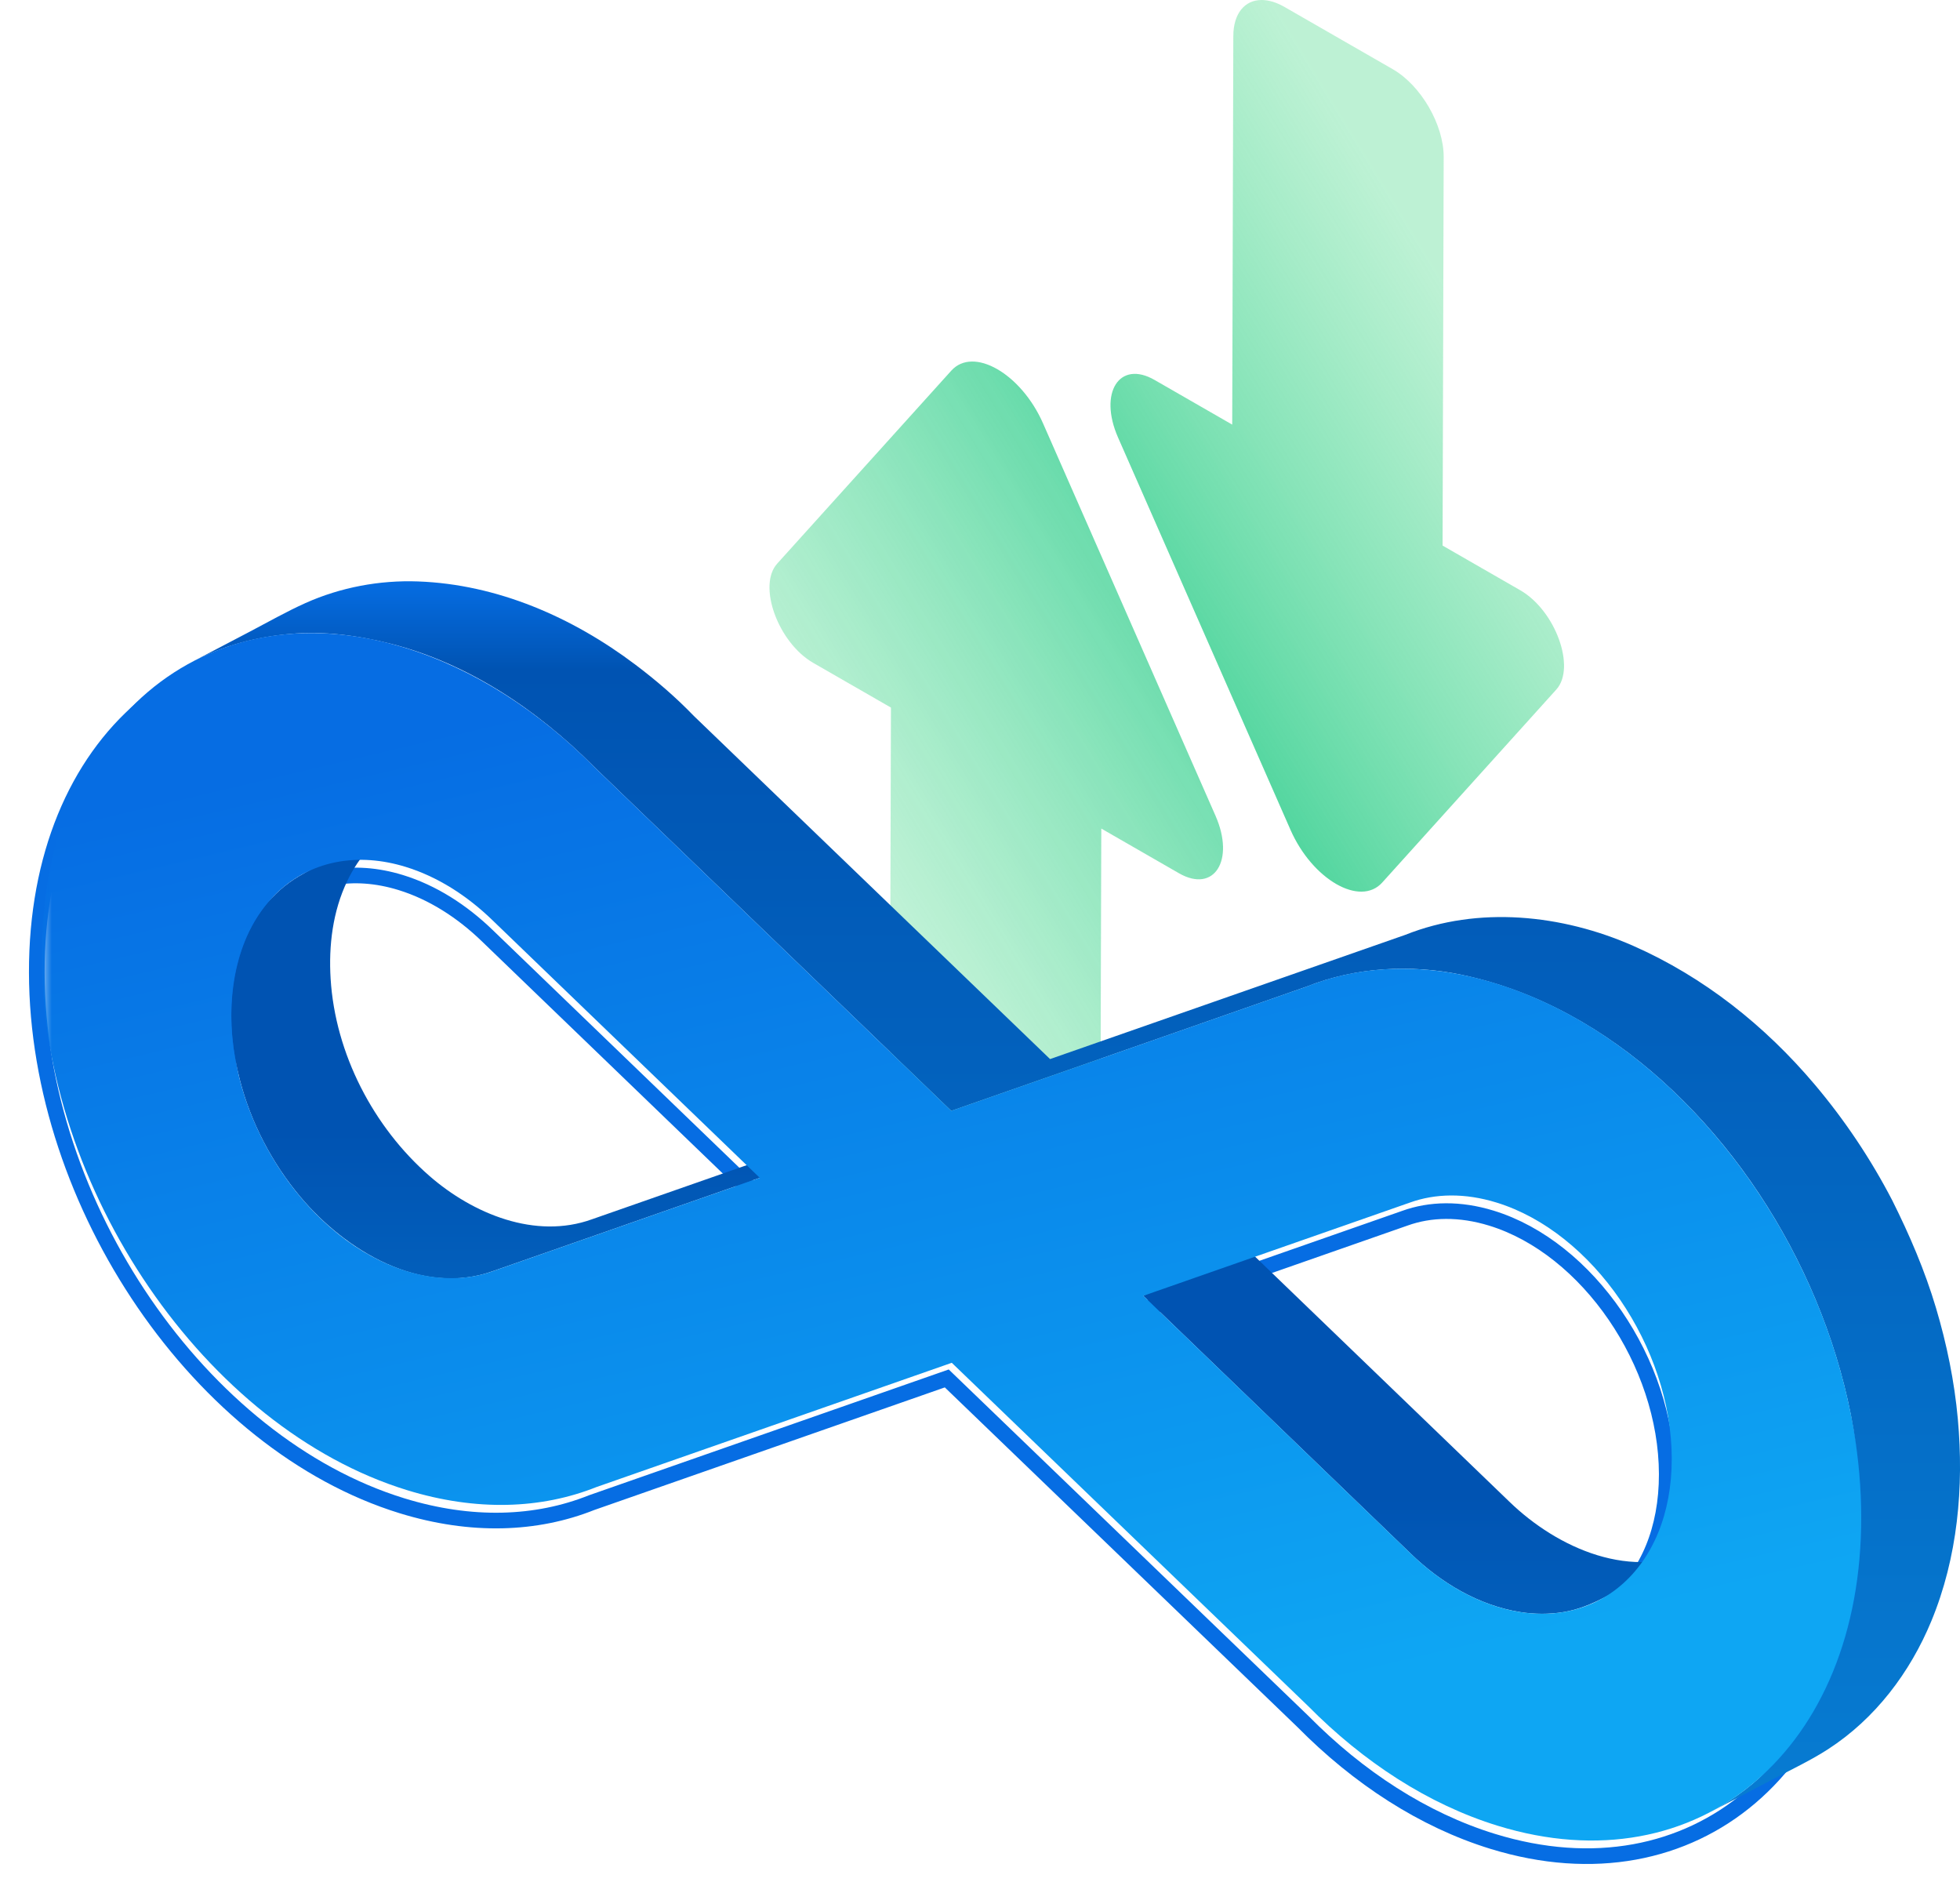
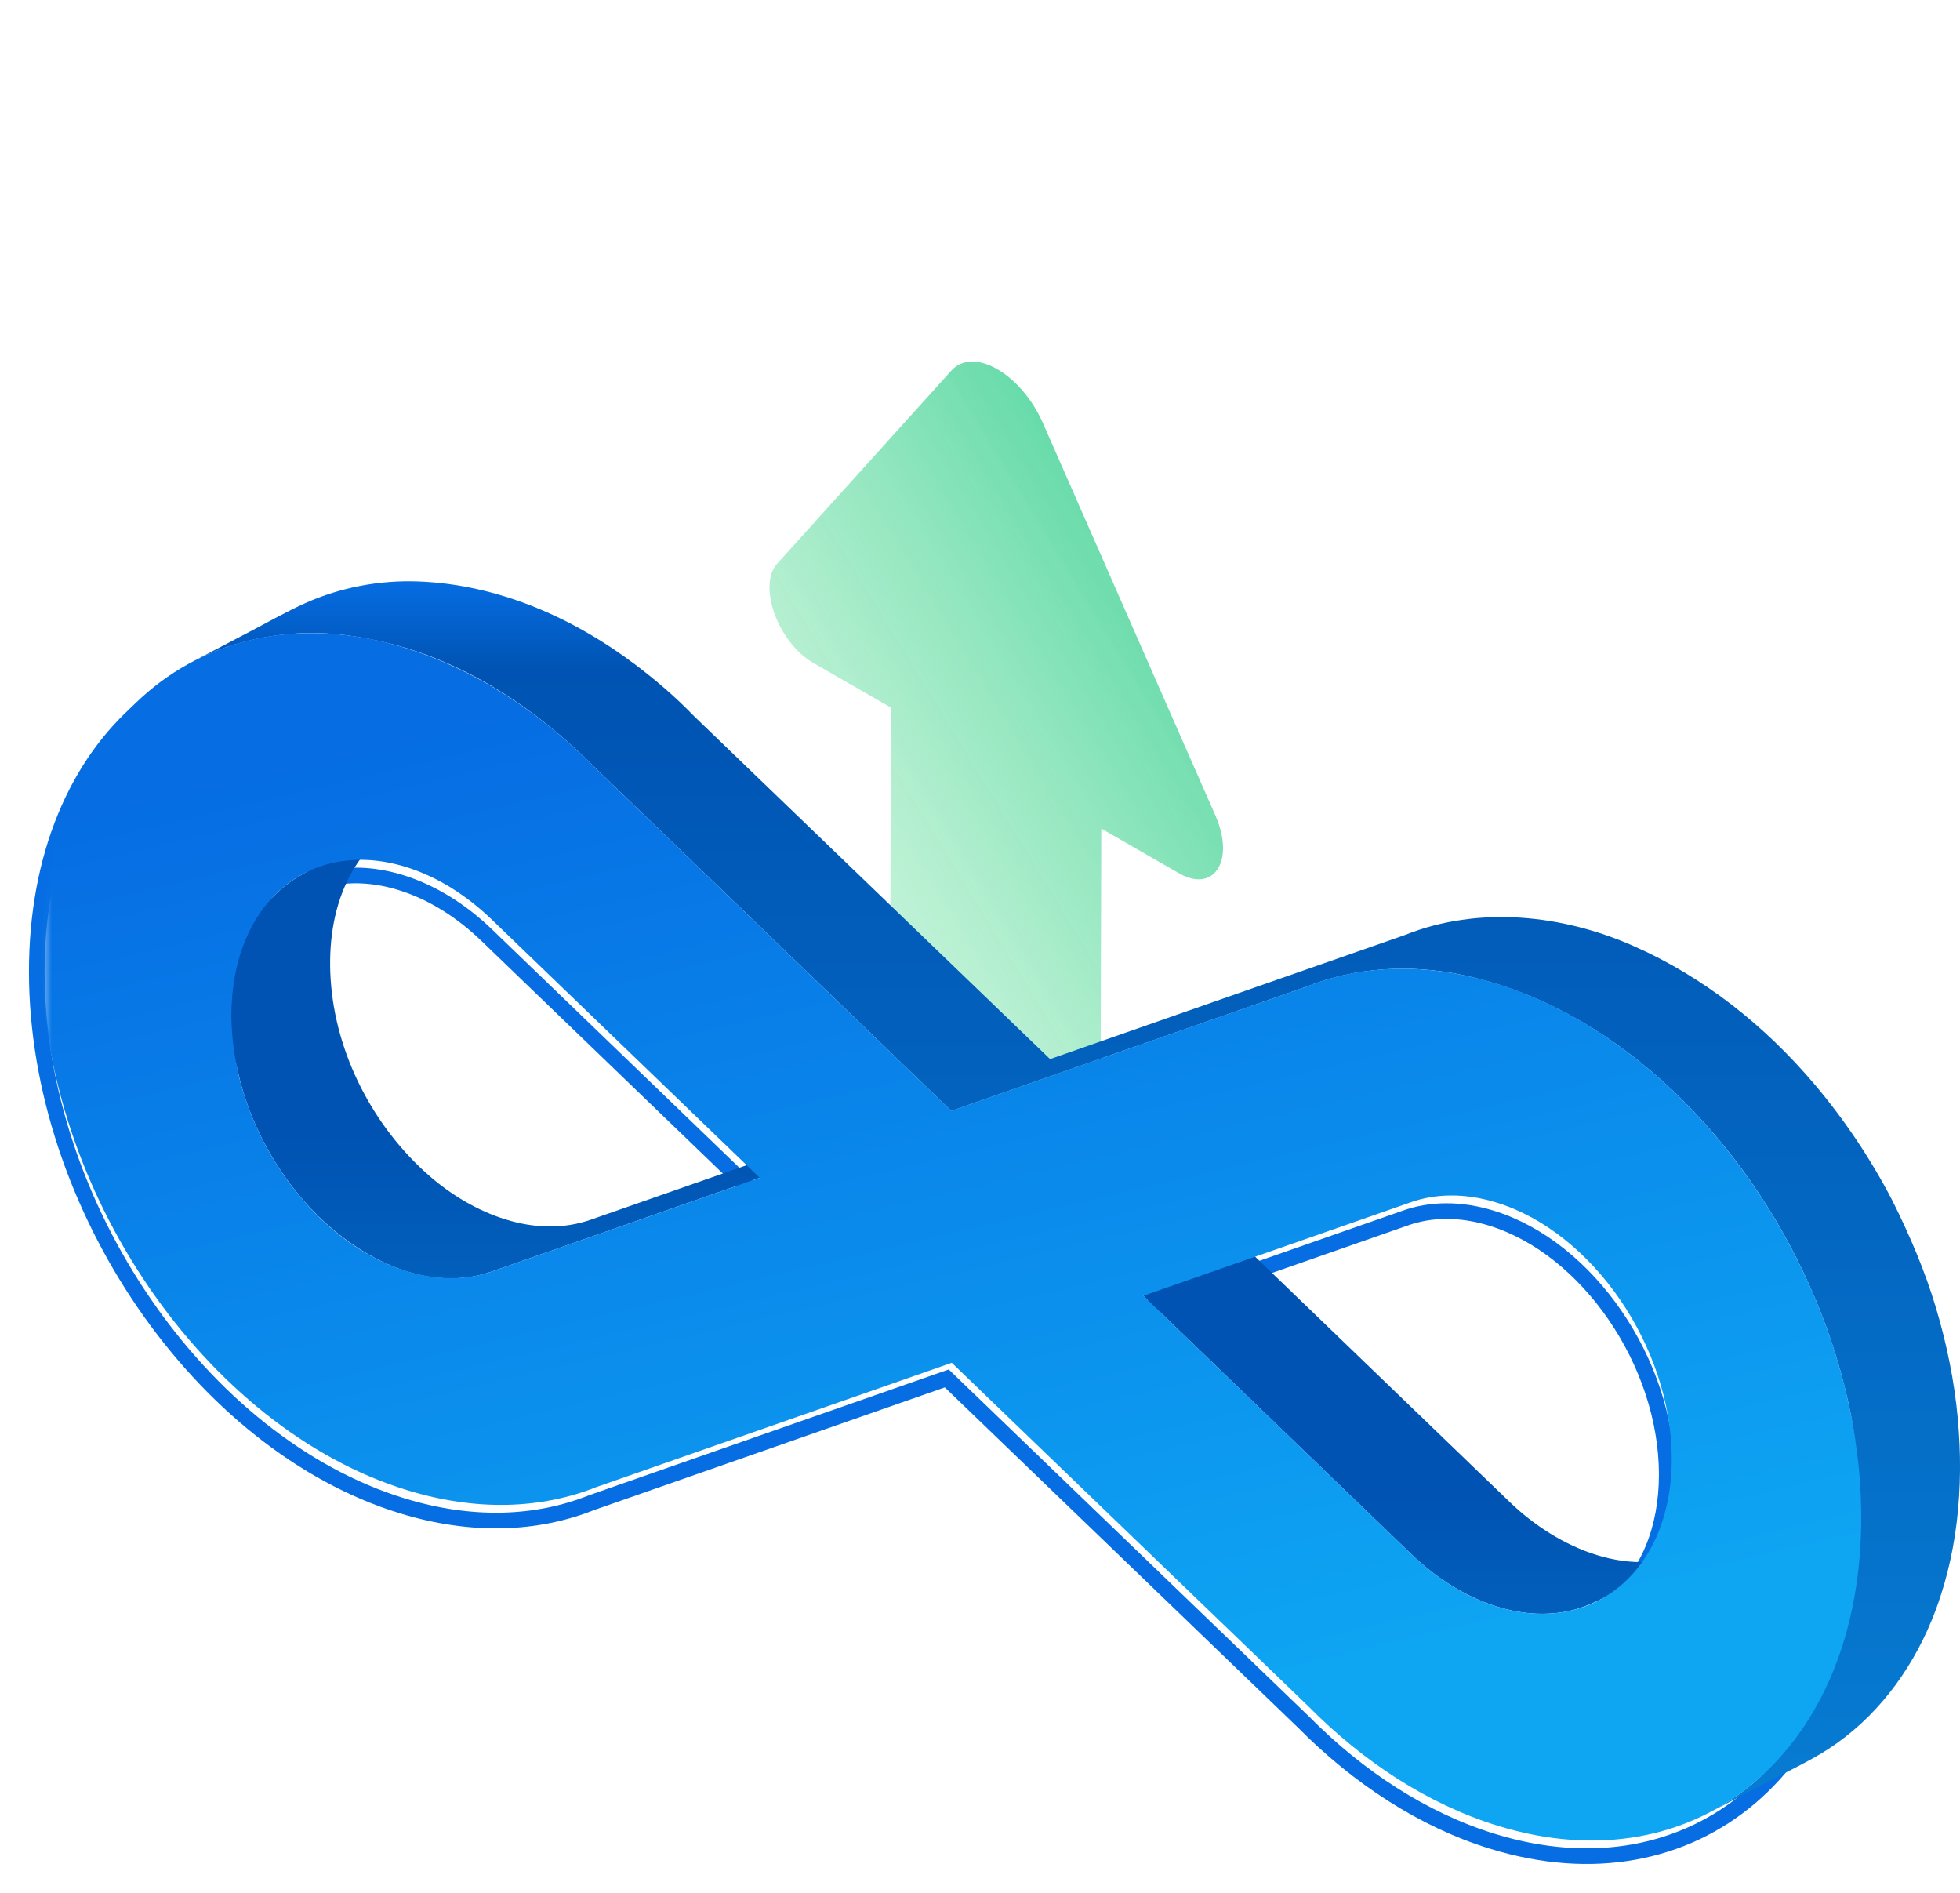
<svg xmlns="http://www.w3.org/2000/svg" xmlns:xlink="http://www.w3.org/1999/xlink" width="112.792" height="108.911" viewBox="0 0 112.792 108.911">
  <defs>
    <linearGradient id="linearGradient-2" x1="69.28" x2="44.281" y1="46.45" y2="61.73" gradientUnits="userSpaceOnUse">
      <stop offset="0" stop-color="rgb(127,229,172)" stop-opacity=".512" />
      <stop offset="1" stop-color="rgb(54,206,146)" />
    </linearGradient>
-     <path id="path-4" fill-rule="evenodd" d="M70.911 24.43L66.442 21.86c-2.025-1.164-3.233.737-2.103 3.309l9.924 22.573c.629 1.432 1.631 2.543 2.635 3.12 1.003.577 2.008.62 2.644-.085l10.02-11.106c1.142-1.266-.052-4.548-2.077-5.712l-4.469-2.57.064-22.354c.005-1.858-1.306-4.12-2.93-5.053L73.923.402C73.449.129 73.001 0 72.604 0c-.963-0-1.626.76-1.63 2.075l-.064 22.354z" />
    <linearGradient id="linearGradient-5" x1="88.905" x2="63.905" y1="25.65" y2="40.93" gradientUnits="userSpaceOnUse">
      <stop offset="0" stop-color="rgb(127,229,172)" stop-opacity=".512" />
      <stop offset="1" stop-color="rgb(54,206,146)" />
    </linearGradient>
    <mask id="mask-6" maskContentUnits="userSpaceOnUse" maskUnits="userSpaceOnUse">
      <rect width="112.792" height="108.911" x="0" y="0" fill="black" />
      <use fill="white" xlink:href="#path-4" />
    </mask>
    <linearGradient id="linearGradient-8" x1="85.972" x2="85.972" y1="124.274" y2="65.116" gradientUnits="userSpaceOnUse">
      <stop offset="0" stop-color="rgb(14,166,243)" />
      <stop offset="1" stop-color="rgb(0,83,178)" />
    </linearGradient>
    <path id="path-9" fill-rule="evenodd" d="M2.405 33.444h101.686v70.818H2.405V33.444z" />
    <mask id="mask-10" maskContentUnits="userSpaceOnUse" maskUnits="userSpaceOnUse">
      <rect width="112.792" height="108.911" x="0" y="0" fill="black" />
      <use fill="white" xlink:href="#path-9" />
    </mask>
    <linearGradient id="linearGradient-12" x1="59.264" x2="59.264" y1="171.46" y2="33.444" gradientUnits="userSpaceOnUse">
      <stop offset="0" stop-color="rgb(14,166,243)" />
      <stop offset=".963" stop-color="rgb(0,83,178)" />
      <stop offset="1" stop-color="rgb(6,109,227)" />
    </linearGradient>
    <linearGradient id="linearGradient-14" x1="35.337" x2="35.337" y1="133.905" y2="86.018" gradientUnits="userSpaceOnUse">
      <stop offset="0" stop-color="rgb(14,166,243)" />
      <stop offset="1" stop-color="rgb(0,83,178)" />
    </linearGradient>
    <path id="path-15" fill-rule="evenodd" d="M8.089 36.424h104.703V105.894H8.089V36.424z" />
    <mask id="mask-16" maskContentUnits="userSpaceOnUse" maskUnits="userSpaceOnUse">
      <rect width="112.792" height="108.911" x="0" y="0" fill="black" />
      <use fill="white" xlink:href="#path-15" />
    </mask>
    <linearGradient id="linearGradient-18" x1="51.597" x2="66.635" y1="100.143" y2="36.424" gradientUnits="userSpaceOnUse">
      <stop offset="0" stop-color="rgb(14,166,243)" />
      <stop offset="1" stop-color="rgb(6,109,227)" />
      <stop offset="1" stop-color="rgb(6,109,227)" />
    </linearGradient>
  </defs>
  <g>
    <g>
      <g opacity=".879">
        <path fill="url(#linearGradient-2)" fill-rule="evenodd" d="M51.35 22.875l-.064 22.354-4.469-2.57c-2.025-1.164-3.233.737-2.103 3.309l9.924 22.573c.629 1.432 1.631 2.543 2.635 3.12 1.003.577 2.008.62 2.644-.085L69.937 60.472c1.142-1.266-.052-4.548-2.077-5.712l-4.469-2.57.064-22.354c.005-1.858-1.306-4.12-2.93-5.053l-6.226-3.58c-.474-.272-.922-.402-1.319-.402-.963-0-1.626.76-1.63 2.075z" transform="rotate(180 57.331 46.45)" />
      </g>
      <path fill="none" stroke="rgb(6,109,227)" stroke-linecap="butt" stroke-linejoin="miter" stroke-width=".9" d="M33.955 45.071c-3.185-3.222-6.924-5.667-10.921-6.897-11.581-3.563-20.945 4.399-20.917 17.78.028 13.381 9.439 27.117 21.019 30.68 3.998 1.23 7.732 1.086 10.907-.18l20.441-7.147L74.983 99.048c3.185 3.223 6.924 5.665 10.922 6.895 11.579 3.562 20.943-4.398 20.915-17.779-.028-13.381-9.439-27.118-21.018-30.681-3.998-1.23-7.732-1.085-10.907.181l-20.441 7.146L33.955 45.071zM23.11 74.033c1.815.558 3.519.525 4.985-.004L43.435 68.665 28.055 53.846c-1.474-1.429-3.18-2.512-4.995-3.07-5.55-1.707-10.053 2.12-10.04 8.532.014 6.412 4.539 13.017 10.089 14.724zM80.882 90.272c1.474 1.43 3.18 2.512 4.996 3.071 5.548 1.707 10.051-2.121 10.038-8.532C95.903 78.398 91.377 71.793 85.829 70.086c-1.816-.558-3.52-.526-4.987.004l-15.34 5.364L80.882 90.272z" />
      <use fill="url(#linearGradient-5)" opacity=".879" xlink:href="#path-4" />
      <g mask="url(#mask-6)" />
    </g>
    <g transform="matrix(-1 0 0 1 115.197 0)">
      <path fill="url(#linearGradient-8)" fill-rule="evenodd" d="M101.817 59.762c.343-3.472-.625-7.472-3.83-9.352-.938-.55-1.932-1.021-2.895-1.525-1.024-.536-2.048-1.073-3.072-1.609 1.416.742 2.508 1.979 3.194 3.412.835 1.745 1.075 3.709.957 5.625-.266 4.308-2.459 8.537-5.702 11.357-2.482 2.159-6.077 3.66-9.34 2.48l-15.34-5.364 5.685 2.978 15.34 5.363c4.131 1.493 8.509-1.183 11.099-4.271 1.63-1.945 2.846-4.266 3.481-6.726l-.002-.001.002.001c.201-.778.345-1.57.423-2.37.007-.074-.011.116 0 0" />
      <g>
        <use fill="none" xlink:href="#path-9" />
        <g mask="url(#mask-10)">
          <path fill="url(#linearGradient-12)" fill-rule="evenodd" d="M81.044 44.082c3.216-3.229 7.222-5.922 11.681-7.049 1.868-.472 3.82-.731 5.747-.563 1.962.17 3.868.668 5.618 1.584-1.089-.571-2.178-1.141-3.267-1.712-1.062-.556-2.112-1.156-3.207-1.647-2.015-.903-4.263-1.323-6.469-1.243-4.571.165-8.899 2.062-12.517 4.791-1.186.895-2.33 1.877-3.361 2.948l-20.5 19.742-20.441-7.147c-4.209-1.679-9.027-1.17-13.113.63-4.06 1.789-7.579 4.588-10.438 7.968-1.736 2.053-3.239 4.299-4.477 6.686v-0c-.998 1.996-1.874 4.037-2.513 6.179-.621 2.083-1.059 4.22-1.257 6.386-.357 3.917.009 7.971 1.523 11.63 1.226 2.964 3.232 5.618 5.942 7.372.957.62 1.996 1.112 3.004 1.641 1.263.662 2.526 1.324 3.79 1.985-2.818-1.476-5.023-3.898-6.454-6.719-1.713-3.377-2.344-7.233-2.235-10.994.134-4.643 1.348-9.208 3.336-13.395 1.969-4.128 4.714-7.922 8.12-10.983v-0c3.273-2.94 7.185-5.178 11.514-6.084 2.96-.62 6.124-.446 8.943.679l20.441 7.147 20.499-19.742c.03-.03.06-.058.089-.088.184-.185-.03.03 0 0" />
        </g>
      </g>
      <path fill="url(#linearGradient-14)" fill-rule="evenodd" d="M28.342 86.394c-2.768 2.687-7.132 4.64-10.851 2.693 1.786.935 3.572 1.871 5.359 2.807.759.398 1.528.716 2.379.856.816.133 1.655.128 2.472.001l-.003-.002.003.001v0c2.412-.38 4.594-1.697 6.328-3.379l15.38-14.819-5.685-2.978-15.38 14.818c-.169.164 0 0 0 0" />
      <g>
        <use fill="none" xlink:href="#path-15" />
        <g mask="url(#mask-16)">
          <path fill="url(#linearGradient-18)" fill-rule="evenodd" d="M80.955 44.171c3.185-3.222 6.924-5.667 10.921-6.897 11.581-3.563 20.945 4.399 20.917 17.78-.028 13.381-9.439 27.117-21.019 30.68-3.998 1.23-7.732 1.086-10.907-.18L60.425 78.407l-20.498 19.742c-3.185 3.223-6.924 5.665-10.922 6.895-11.579 3.562-20.943-4.398-20.915-17.779.028-13.381 9.439-27.118 21.018-30.681 3.998-1.23 7.732-1.085 10.907.181l20.441 7.146L80.955 44.171zm10.845 28.962c-1.815.558-3.519.525-4.985-.004l-15.34-5.364 15.38-14.819c1.474-1.429 3.18-2.512 4.995-3.07 5.55-1.707 10.053 2.12 10.04 8.532-.014 6.412-4.539 13.017-10.089 14.724zM34.027 89.372c-1.474 1.43-3.18 2.512-4.996 3.071-5.548 1.707-10.051-2.121-10.038-8.532.014-6.412 4.539-13.017 10.087-14.724 1.816-.558 3.52-.526 4.987.004L49.407 74.554 34.027 89.372z" />
        </g>
      </g>
    </g>
  </g>
</svg>